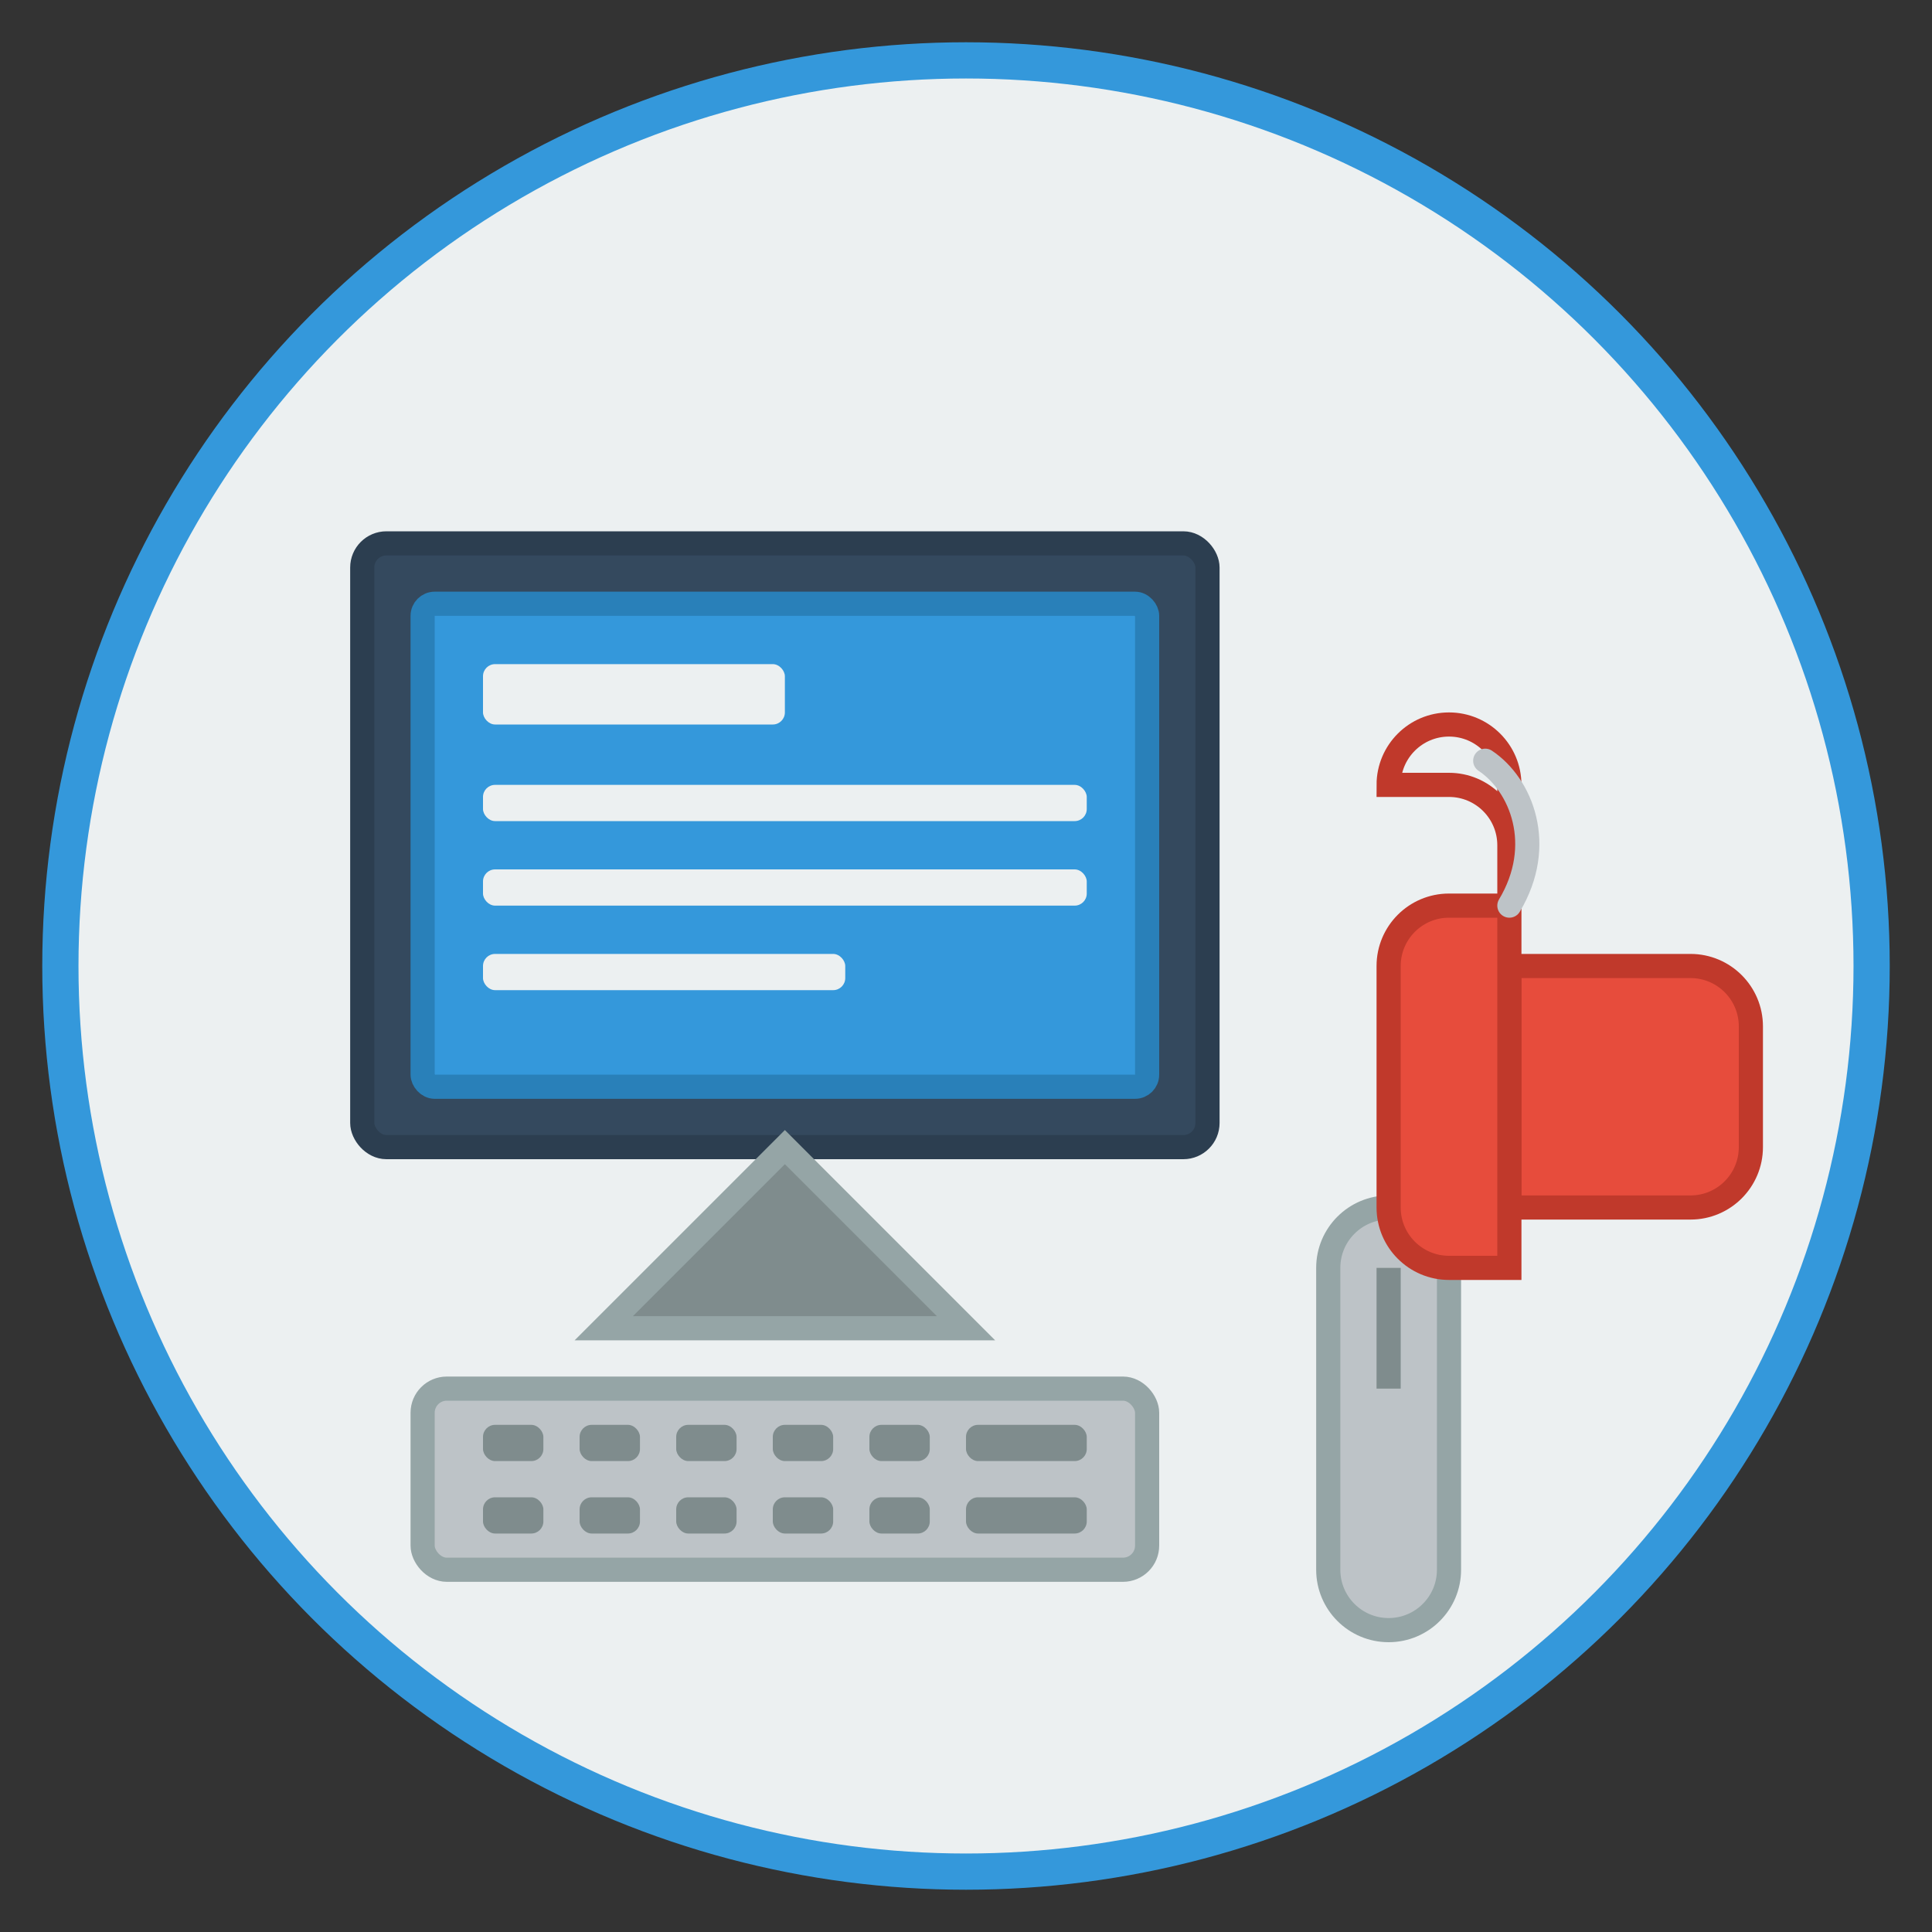
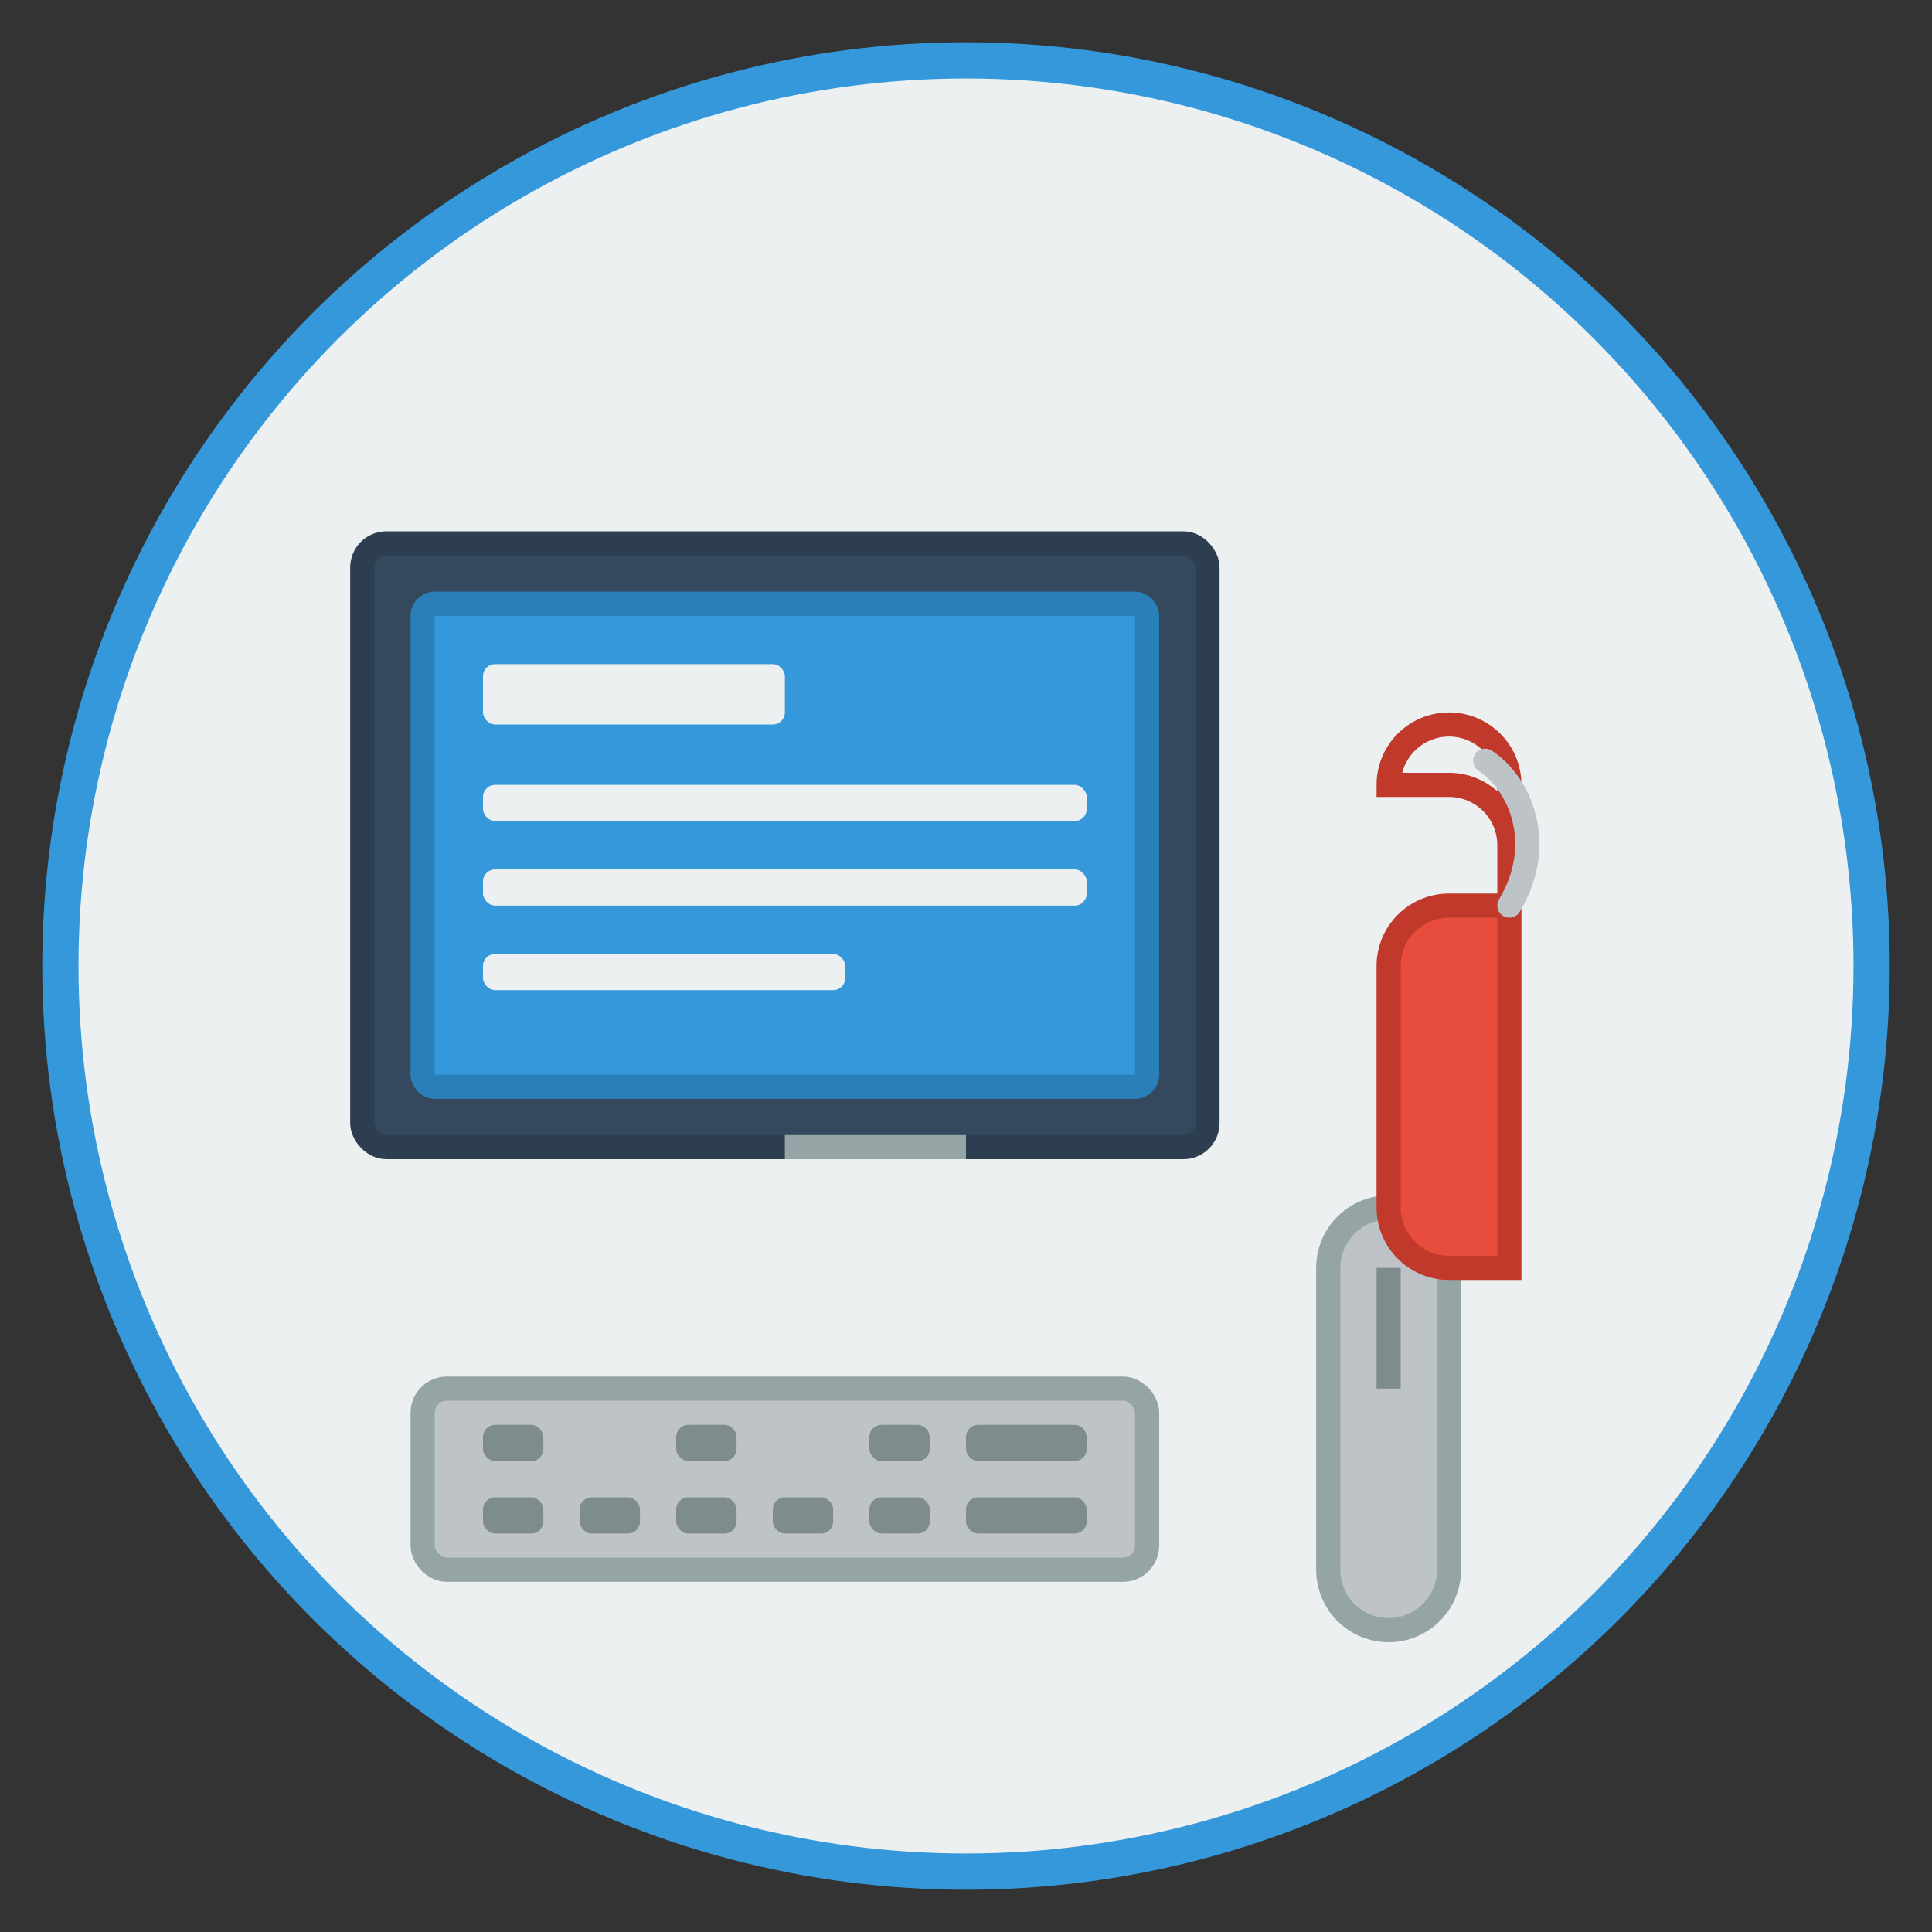
<svg xmlns="http://www.w3.org/2000/svg" width="160" height="160" viewBox="0 0 160 160" fill="none">
  <rect x="0" y="0" width="160" height="160" fill="#333333" stroke="none" />
  <circle cx="80" cy="80" r="75" fill="#ecf0f1" stroke="#3498db" stroke-width="3" />
  <rect x="30" y="45" width="70" height="50" rx="2" fill="#34495e" stroke="#2c3e50" stroke-width="2" />
  <rect x="35" y="50" width="60" height="40" rx="1" fill="#3498db" stroke="#2980b9" stroke-width="2" />
  <rect x="40" y="55" width="25" height="5" rx="1" fill="#ecf0f1" />
  <rect x="40" y="65" width="50" height="3" rx="1" fill="#ecf0f1" />
  <rect x="40" y="72" width="50" height="3" rx="1" fill="#ecf0f1" />
  <rect x="40" y="79" width="30" height="3" rx="1" fill="#ecf0f1" />
-   <path d="M65 95L50 110H80L65 95Z" fill="#7f8c8d" stroke="#95a5a6" stroke-width="2" />
+   <path d="M65 95H80L65 95Z" fill="#7f8c8d" stroke="#95a5a6" stroke-width="2" />
  <rect x="35" y="115" width="60" height="15" rx="2" fill="#bdc3c7" stroke="#95a5a6" stroke-width="2" />
  <rect x="40" y="118" width="5" height="3" rx="1" fill="#7f8c8d" />
-   <rect x="48" y="118" width="5" height="3" rx="1" fill="#7f8c8d" />
  <rect x="56" y="118" width="5" height="3" rx="1" fill="#7f8c8d" />
-   <rect x="64" y="118" width="5" height="3" rx="1" fill="#7f8c8d" />
  <rect x="72" y="118" width="5" height="3" rx="1" fill="#7f8c8d" />
  <rect x="80" y="118" width="10" height="3" rx="1" fill="#7f8c8d" />
  <rect x="40" y="124" width="5" height="3" rx="1" fill="#7f8c8d" />
  <rect x="48" y="124" width="5" height="3" rx="1" fill="#7f8c8d" />
  <rect x="56" y="124" width="5" height="3" rx="1" fill="#7f8c8d" />
  <rect x="64" y="124" width="5" height="3" rx="1" fill="#7f8c8d" />
  <rect x="72" y="124" width="5" height="3" rx="1" fill="#7f8c8d" />
  <rect x="80" y="124" width="10" height="3" rx="1" fill="#7f8c8d" />
  <path d="M110 105V130C110 132.761 112.239 135 115 135V135C117.761 135 120 132.761 120 130V105C120 102.239 117.761 100 115 100V100C112.239 100 110 102.239 110 105Z" fill="#bdc3c7" stroke="#95a5a6" stroke-width="2" />
  <line x1="115" y1="105" x2="115" y2="115" stroke="#7f8c8d" stroke-width="2" />
-   <path d="M125 80H140C142.761 80 145 82.239 145 85V95C145 97.761 142.761 100 140 100H125V80Z" fill="#e74c3c" stroke="#c0392b" stroke-width="2" />
  <path d="M120 75H125V105H120C117.239 105 115 102.761 115 100V80C115 77.239 117.239 75 120 75Z" fill="#e74c3c" stroke="#c0392b" stroke-width="2" />
  <path d="M125 75V70C125 67.239 122.761 65 120 65H115C115 62.239 117.239 60 120 60V60C122.761 60 125 62.239 125 65V70" stroke="#c0392b" stroke-width="2" />
  <path d="M125 75C128 70 126 65 123 63" stroke="#bdc3c7" stroke-width="2" stroke-linecap="round" />
</svg>